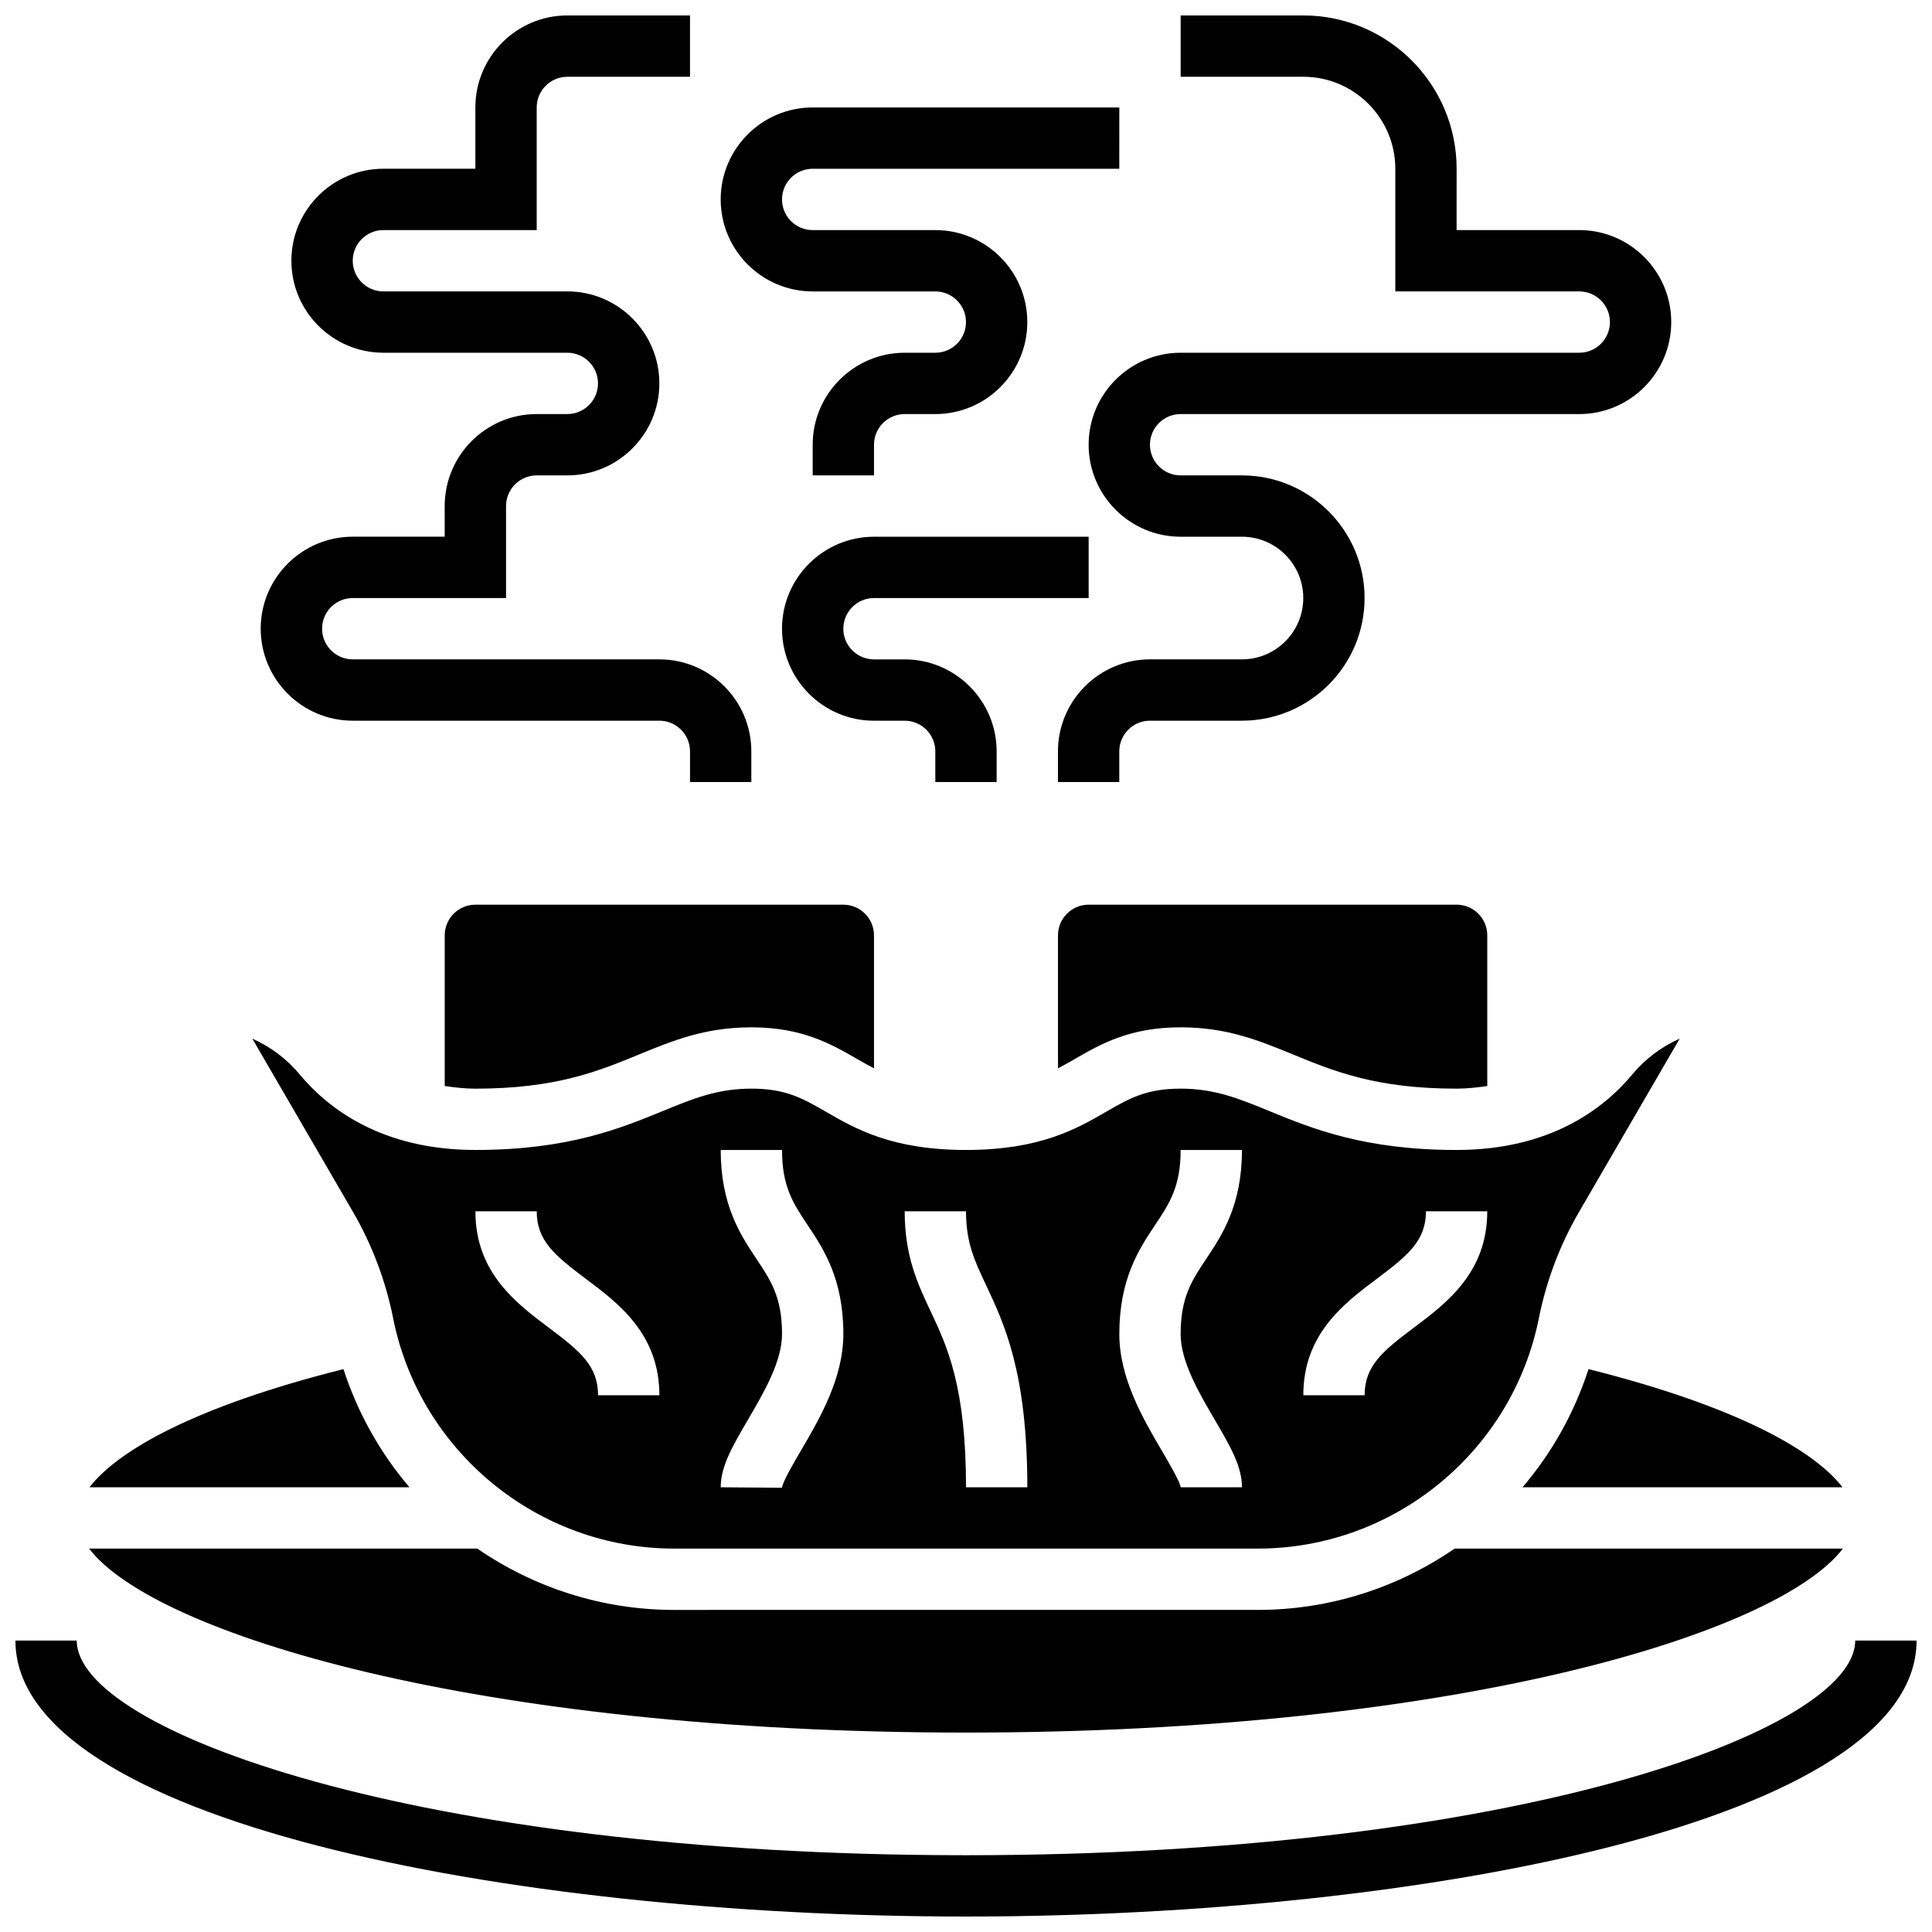
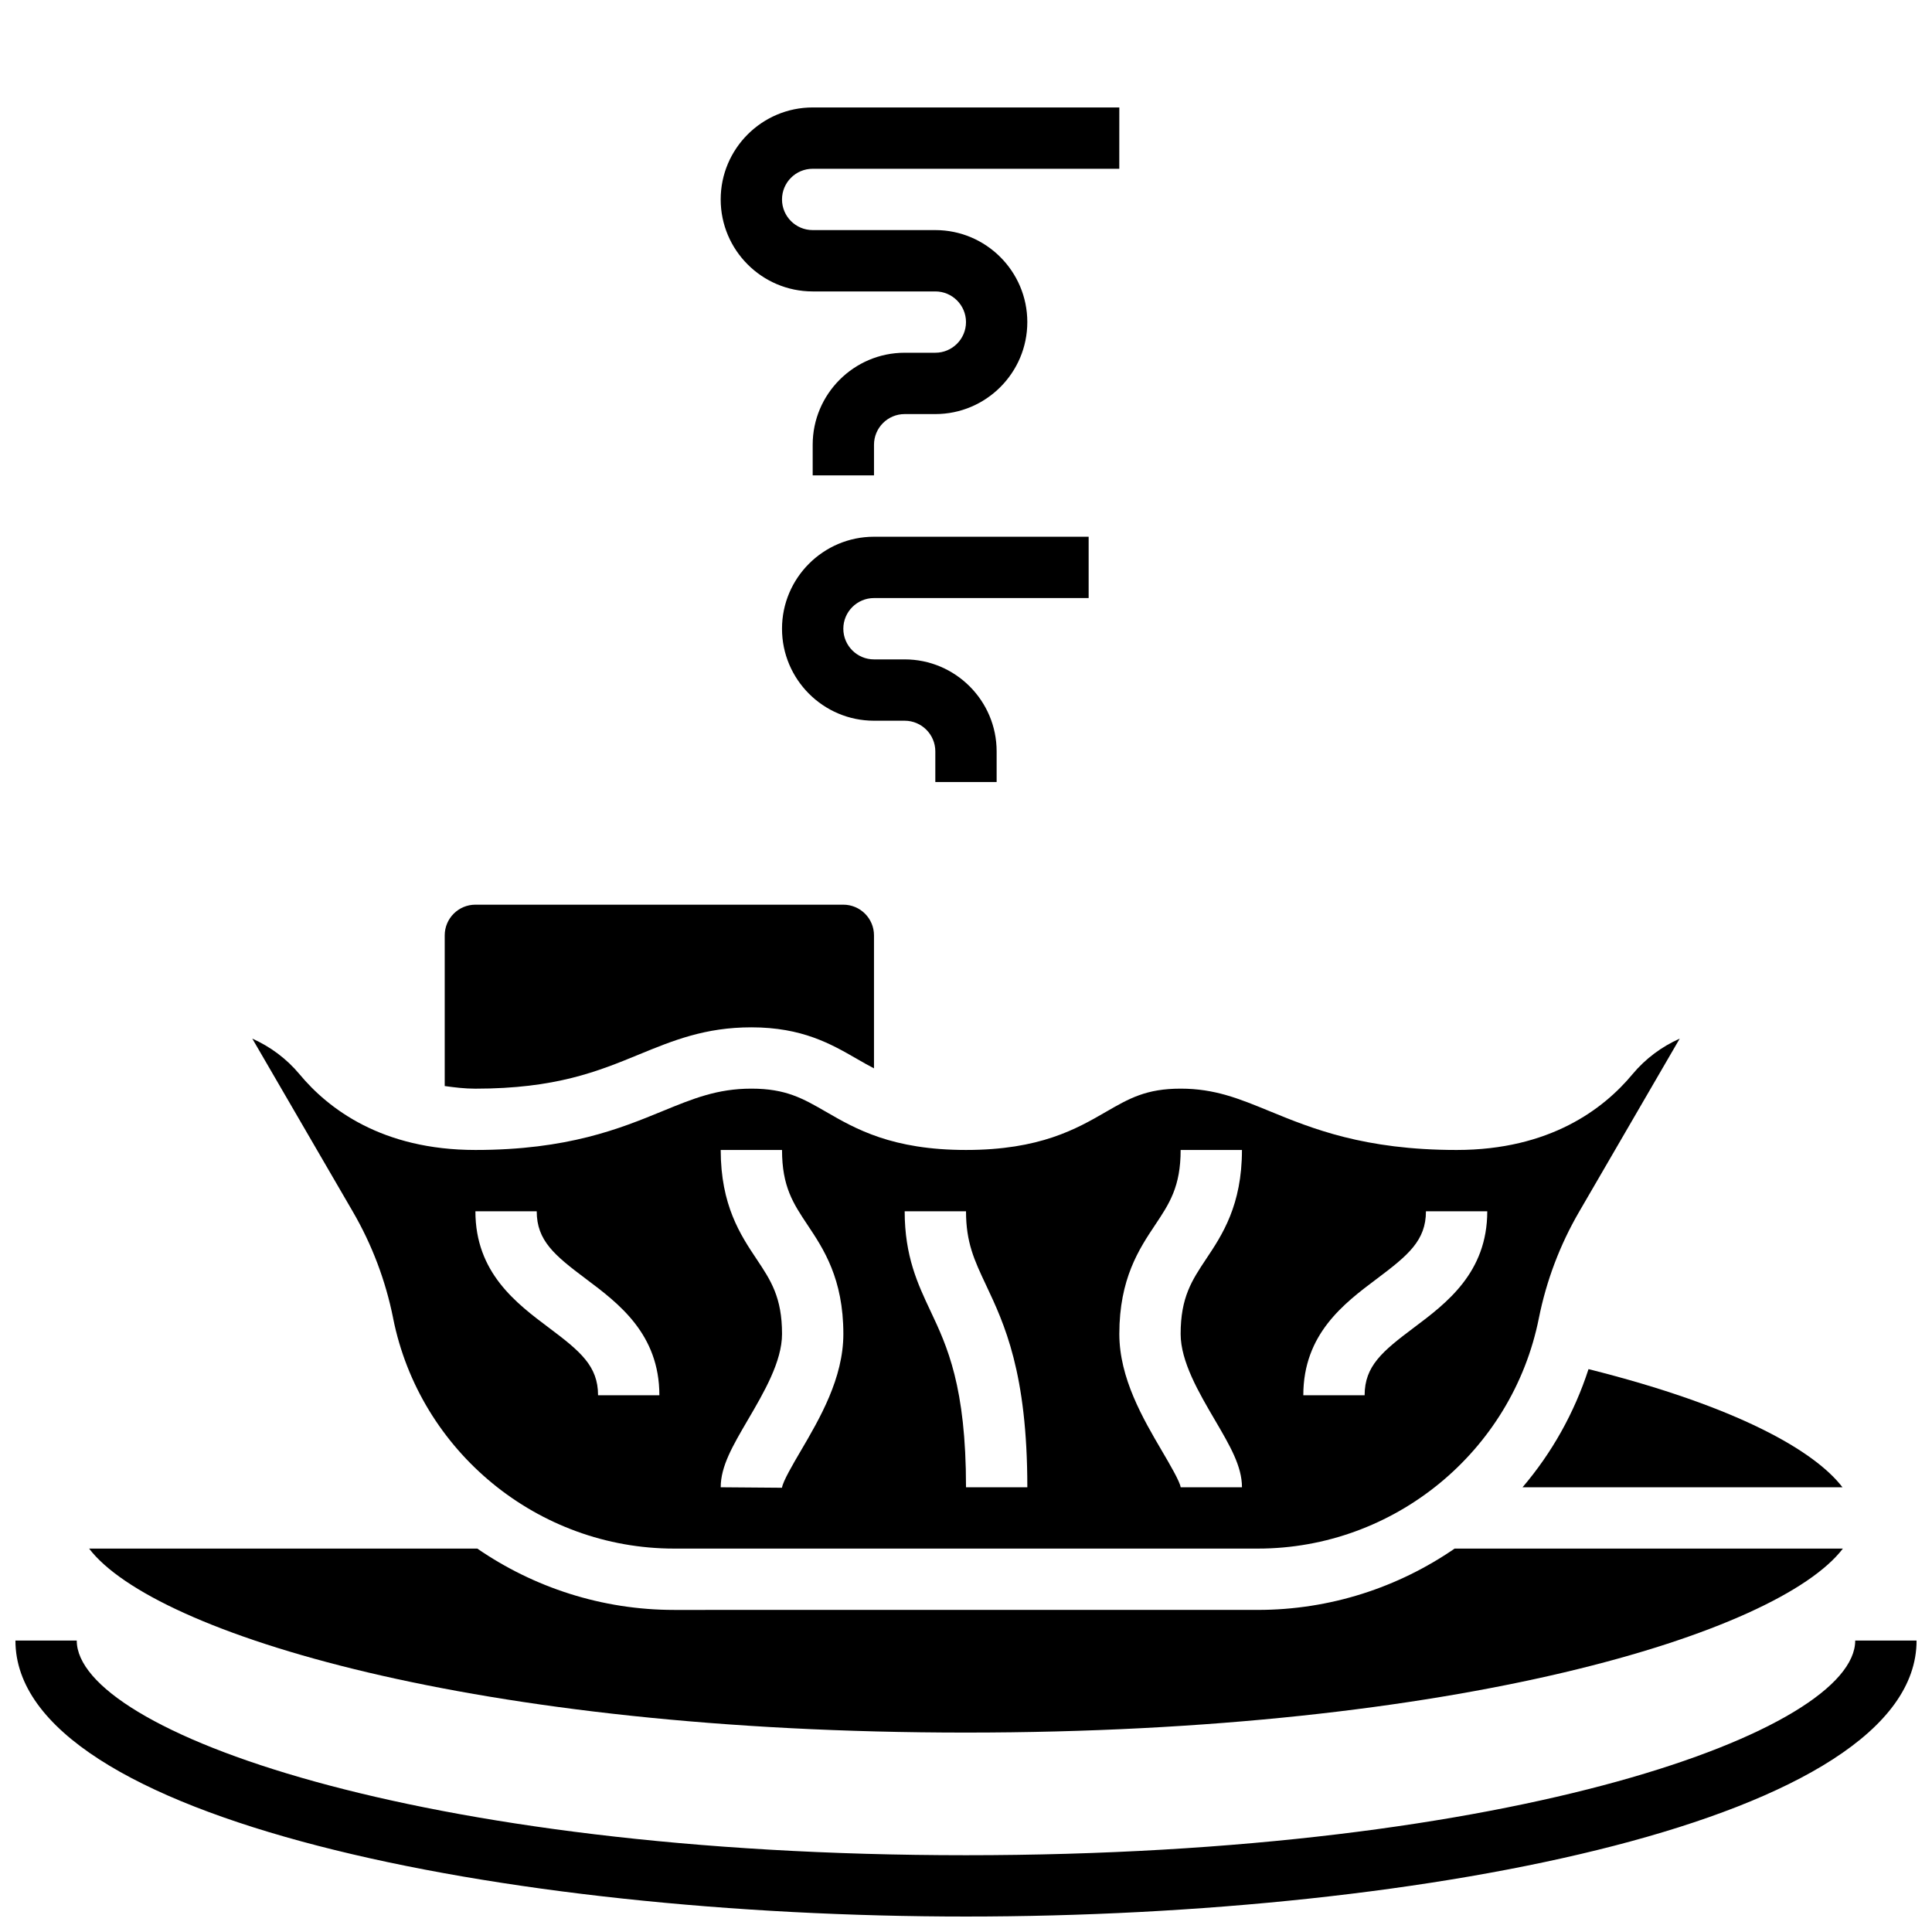
<svg xmlns="http://www.w3.org/2000/svg" width="800px" height="800px" version="1.1" viewBox="144 144 512 512">
  <defs>
    <clipPath id="c">
      <path d="m213 148.09h131v203.91h-131z" />
    </clipPath>
    <clipPath id="b">
      <path d="m424 148.09h163v203.91h-163z" />
    </clipPath>
    <clipPath id="a">
      <path d="m148.09 578h503.81v73.902h-503.81z" />
    </clipPath>
  </defs>
  <g clip-path="url(#c)">
-     <path d="m237.48 334.99h81.258c4.484 0 8.125 3.648 8.125 8.125v8.125h16.25v-8.125c0-13.441-10.938-24.379-24.379-24.379h-81.254c-4.484 0-8.125-3.648-8.125-8.125 0-4.477 3.641-8.125 8.125-8.125h40.629v-24.379c0-4.477 3.641-8.125 8.125-8.125h8.125c13.441 0 24.379-10.938 24.379-24.379 0-13.441-10.938-24.379-24.379-24.379h-48.754c-4.484 0-8.125-3.648-8.125-8.125 0-4.477 3.641-8.125 8.125-8.125h40.629v-32.504c0-4.477 3.641-8.125 8.125-8.125h32.504v-16.254h-32.504c-13.441 0-24.379 10.938-24.379 24.379v16.25h-24.379c-13.441 0-24.379 10.938-24.379 24.379 0 13.441 10.938 24.379 24.379 24.379h48.754c4.484 0 8.125 3.648 8.125 8.125 0 4.477-3.641 8.125-8.125 8.125h-8.125c-13.441 0-24.379 10.938-24.379 24.379v8.125h-24.379c-13.441 0-24.379 10.938-24.379 24.379 0.008 13.441 10.945 24.379 24.387 24.379z" />
-   </g>
+     </g>
  <g clip-path="url(#b)">
-     <path d="m562.52 237.48h-105.64c-13.441 0-24.379 10.938-24.379 24.379s10.938 24.379 24.379 24.379h16.25c8.965 0 16.25 7.289 16.25 16.25 0 8.965-7.289 16.25-16.25 16.25h-24.379c-13.441 0-24.379 10.938-24.379 24.379v8.125h16.25v-8.125c0-4.477 3.641-8.125 8.125-8.125h24.379c17.926 0 32.504-14.578 32.504-32.504s-14.578-32.504-32.504-32.504h-16.25c-4.484 0-8.125-3.648-8.125-8.125s3.641-8.125 8.125-8.125h105.64c13.441 0 24.379-10.938 24.379-24.379 0-13.441-10.938-24.379-24.379-24.379h-32.504l0.008-16.254c0-22.402-18.227-40.629-40.629-40.629h-32.504v16.25h32.504c13.441 0 24.379 10.938 24.379 24.379v32.504h48.754c4.484 0 8.125 3.648 8.125 8.125 0 4.481-3.641 8.129-8.125 8.129z" />
-   </g>
+     </g>
  <path d="m359.37 221.23h32.504c4.484 0 8.125 3.648 8.125 8.125 0 4.477-3.641 8.125-8.125 8.125h-8.125c-13.441 0-24.379 10.938-24.379 24.379v8.125h16.25v-8.125c0-4.477 3.641-8.125 8.125-8.125h8.125c13.441 0 24.379-10.938 24.379-24.379 0-13.441-10.938-24.379-24.379-24.379h-32.504c-4.484 0-8.125-3.648-8.125-8.125 0-4.477 3.641-8.125 8.125-8.125h81.258l0.008-16.25h-81.262c-13.441 0-24.379 10.938-24.379 24.379 0.004 13.438 10.941 24.375 24.379 24.375z" />
  <path d="m269.98 383.75c-4.484 0-8.125 3.648-8.125 8.125v39.938c2.613 0.359 5.254 0.695 8.125 0.695 21.289 0 32.512-4.598 43.359-9.059 9.012-3.699 17.527-7.195 29.773-7.195 13.488 0 21.16 4.43 27.938 8.336 1.504 0.871 3.008 1.723 4.566 2.535v-35.25c0-4.477-3.641-8.125-8.125-8.125z" />
-   <path d="m456.88 416.25c12.246 0 20.762 3.496 29.773 7.191 10.848 4.461 22.07 9.062 43.363 9.062 2.867 0 5.508-0.332 8.125-0.691v-39.941c0-4.477-3.641-8.125-8.125-8.125h-97.512c-4.484 0-8.125 3.648-8.125 8.125v35.25c1.559-0.812 3.055-1.664 4.566-2.535 6.773-3.906 14.445-8.336 27.934-8.336z" />
  <path d="m547.49 538.14h84.785c-7.348-9.582-27.621-21.355-67.301-31.309-3.785 11.676-9.766 22.262-17.484 31.309z" />
-   <path d="m235.02 506.83c-39.668 9.953-59.953 21.727-67.297 31.309h84.785c-7.711-9.047-13.699-19.633-17.488-31.309z" />
  <path d="m248.18 493.34c7.07 35.375 38.398 61.051 74.469 61.051h154.7c36.07 0 67.398-25.68 74.465-61.051 2-9.98 5.59-19.469 10.688-28.23l26.645-45.871c-4.746 2.121-9.051 5.281-12.523 9.441-7.598 9.16-21.859 20.074-46.602 20.074-24.5 0-38.379-5.695-49.535-10.27-8.137-3.34-14.562-5.981-23.602-5.981-9.133 0-13.617 2.586-19.812 6.16-7.781 4.5-17.477 10.09-37.066 10.09s-29.285-5.59-37.07-10.094c-6.195-3.574-10.68-6.156-19.812-6.156-9.035 0-15.465 2.641-23.598 5.981-11.156 4.574-25.035 10.27-49.535 10.27-24.742 0-39.004-10.914-46.609-20.062-3.469-4.168-7.777-7.32-12.523-9.449l26.652 45.871c5.086 8.758 8.68 18.258 10.676 28.227zm260.71-10.457c8.297-6.234 13-10.133 13-17.879h16.25c0 16.25-10.816 24.363-19.504 30.879-8.301 6.227-12.996 10.129-12.996 17.879h-16.25c-0.004-16.25 10.812-24.363 19.5-30.879zm-58.766-14.262c3.777-5.664 6.758-10.141 6.758-19.867h16.25c0 14.652-5.258 22.543-9.492 28.887-3.773 5.664-6.758 10.145-6.758 19.871 0 7.312 4.828 15.555 9.086 22.816 4 6.84 7.168 12.238 7.168 17.812h-16.25c-0.188-1.496-2.934-6.176-4.941-9.598-5.047-8.605-11.312-19.309-11.312-31.031 0-14.652 5.258-22.543 9.492-28.891zm-50.121-3.613c0 8.281 2.211 12.977 5.273 19.477 4.891 10.375 10.977 23.289 10.977 53.656h-16.25c0-26.734-5.004-37.355-9.418-46.723-3.359-7.121-6.836-14.492-6.836-26.41zm-55.52 12.633c-4.231-6.344-9.488-14.234-9.488-28.887h16.25c0 9.727 2.981 14.203 6.762 19.867 4.234 6.348 9.492 14.238 9.492 28.891 0 11.727-6.266 22.426-11.312 31.031-2.008 3.414-4.754 8.102-4.949 9.727l-16.242-0.129c0-5.574 3.168-10.969 7.168-17.812 4.254-7.266 9.082-15.504 9.082-22.816 0-9.727-2.981-14.207-6.762-19.871zm-58.246-12.633c0 7.754 4.695 11.652 13 17.879 8.688 6.512 19.504 14.625 19.504 30.875h-16.25c0-7.754-4.695-11.652-13-17.879-8.691-6.516-19.504-14.625-19.504-30.875z" />
  <path d="m400 603.15c129.94 0 215.18-26.238 232.38-48.754l-102.89-0.004c-14.961 10.297-33.008 16.25-52.152 16.25l-154.69 0.004c-19.145 0-37.184-5.957-52.152-16.25l-102.88-0.004c17.195 22.52 102.43 48.758 232.38 48.758z" />
  <g clip-path="url(#a)">
    <path d="m635.65 578.77c0 23.754-89.645 56.883-235.65 56.883s-235.66-33.129-235.66-56.883h-16.25c0 47.504 129.79 73.133 251.91 73.133s251.91-25.629 251.91-73.133z" />
  </g>
  <path d="m375.62 302.49h56.883v-16.25h-56.883c-13.441 0-24.379 10.938-24.379 24.379 0 13.441 10.938 24.379 24.379 24.379h8.125c4.484 0 8.125 3.648 8.125 8.125v8.125h16.25v-8.125c0-13.441-10.938-24.379-24.379-24.379h-8.125c-4.484 0-8.125-3.648-8.125-8.125 0.004-4.481 3.644-8.129 8.129-8.129z" />
</svg>